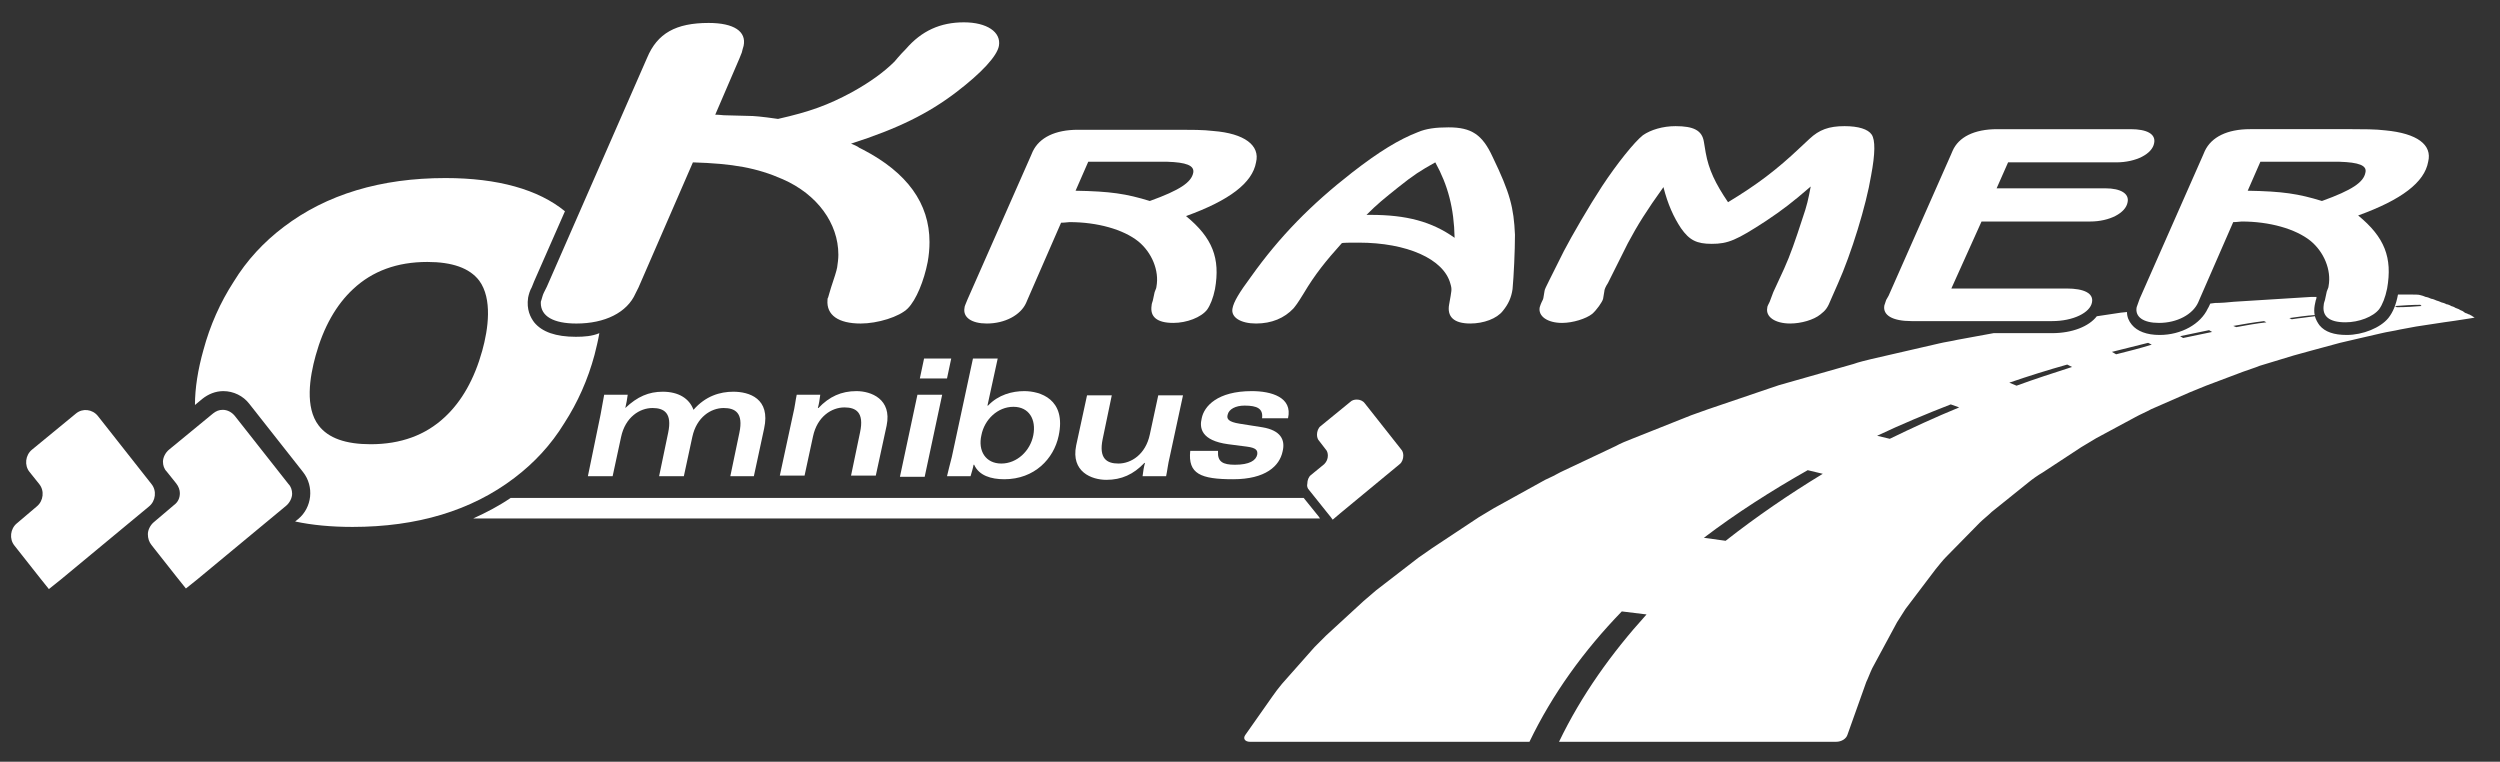
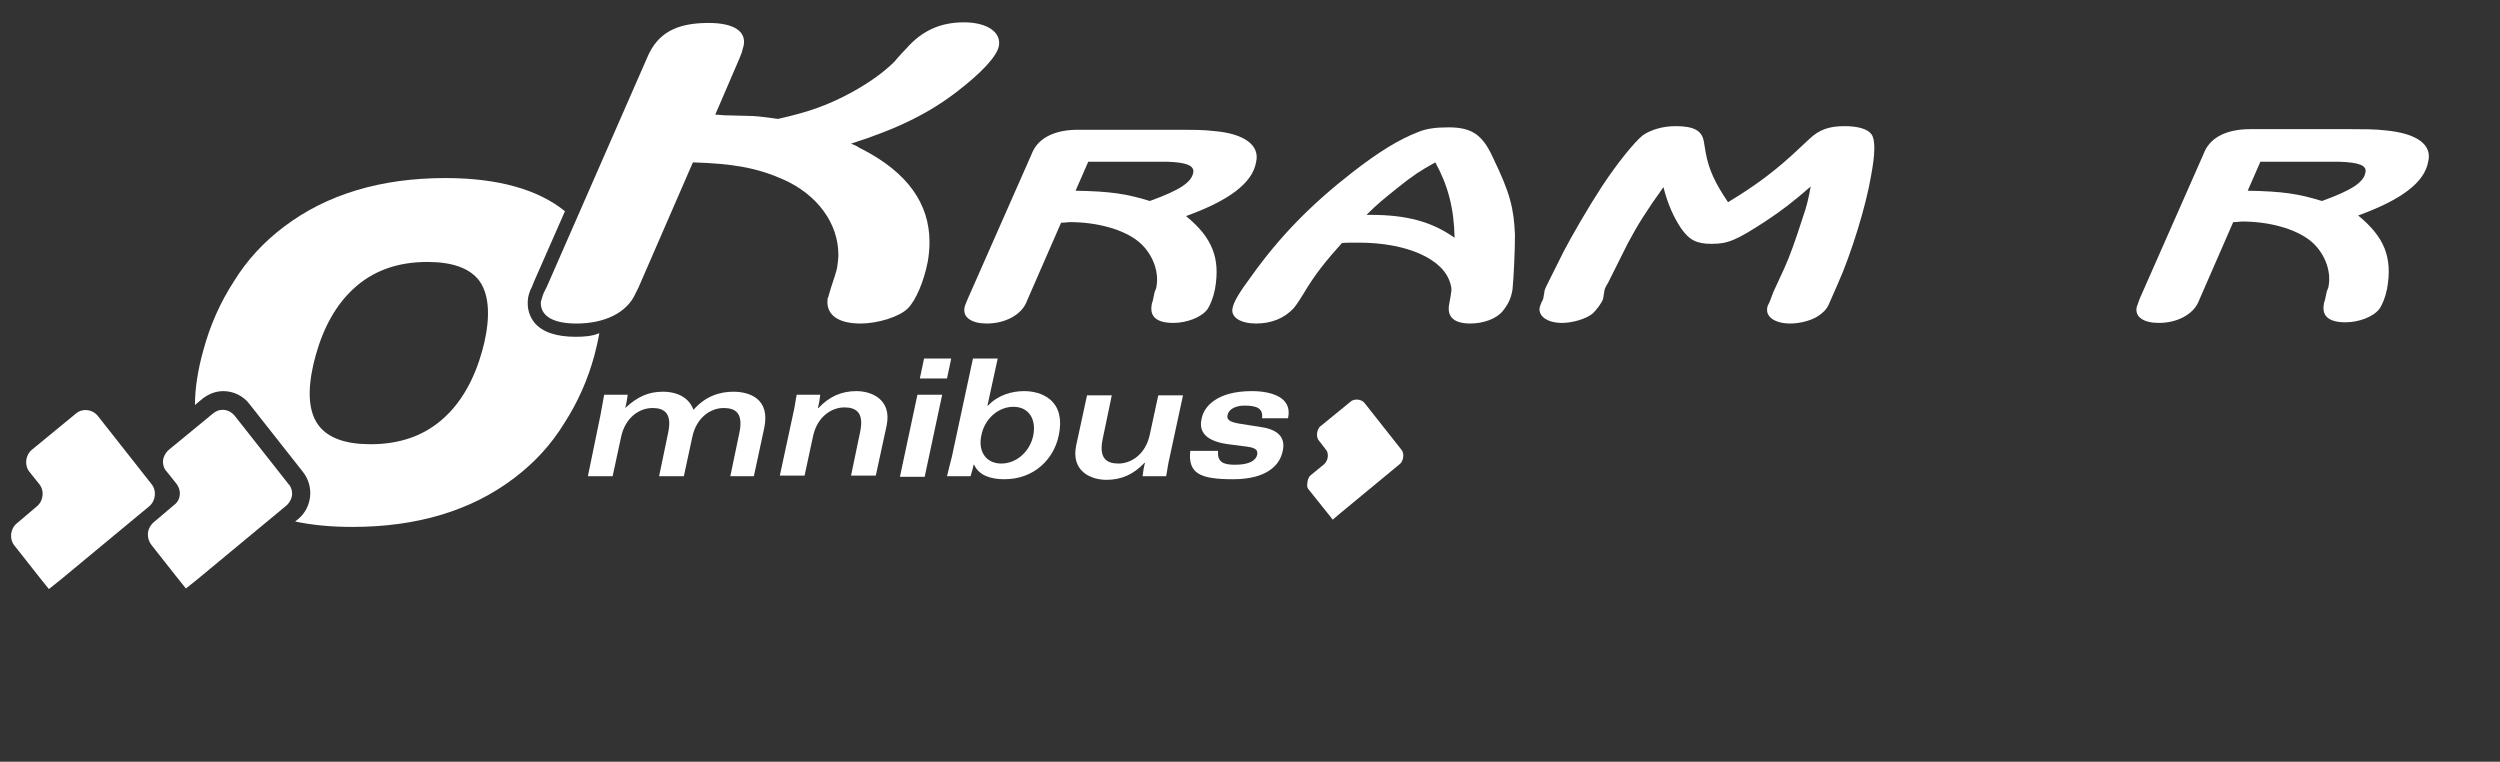
<svg xmlns="http://www.w3.org/2000/svg" version="1.1" id="Ebene_1" x="0px" y="0px" viewBox="0 0 414.2 126.2" style="enable-background:new 0 0 414.2 126.2;" xml:space="preserve">
  <rect x="0" y="0" width="414.2" height="126.2" fill="#333333" stroke="none" />
  <style type="text/css">
	.st0{fill:#FFFFFF;}
	.st1{fill-rule:evenodd;clip-rule:evenodd;fill:#FFFFFF;}
</style>
  <g>
    <path class="st0" d="M216.9,81.2l2.8,3.5c0.6,0.7,1.1,1.4,1.1,1.4s0.6-0.5,1.3-1.1l9.8-8.1c0.4-0.3,0.6-0.9,0.6-1.4   c0-0.4-0.1-0.8-0.4-1.1l-6-7.6c-0.3-0.4-0.8-0.6-1.3-0.6c-0.4,0-0.8,0.1-1.1,0.4l-4.9,4c-0.4,0.3-0.6,0.9-0.6,1.4   c0,0.4,0.1,0.8,0.4,1.1l1,1.3c0.3,0.3,0.4,0.7,0.4,1.1c0,0.5-0.2,1-0.6,1.4l-2.2,1.8c-0.4,0.3-0.6,0.9-0.6,1.4   C216.5,80.5,216.6,80.9,216.9,81.2z" />
  </g>
  <path class="st1" d="M275.6,31c0.7,2.8,1.7,5,2.9,6.8c1.4,2,2.6,2.6,5.1,2.6c2.7,0,4.1-0.6,9-3.8c2.7-1.8,4.4-3.1,7.4-5.7  c-0.4,2.1-0.6,3.1-1.4,5.4c-1.1,3.4-2,6-3,8.2l-1.8,3.9l-0.6,1.6l-0.2,0.4c-0.1,0.2-0.2,0.4-0.2,0.6c-0.3,1.5,1.3,2.6,3.8,2.6  c1.8,0,3.9-0.6,5-1.5c0.9-0.7,1.2-1.1,1.8-2.6l1.1-2.5c2.2-4.9,4.7-13,5.5-17.9c0.7-3.7,0.7-5.9,0.1-6.8c-0.6-0.9-2.2-1.4-4.5-1.4  c-2.6,0-4.2,0.6-5.8,2.1l-1.5,1.4c-3.9,3.7-7.2,6.2-12,9.1c-2.1-3.1-3.2-5.4-3.7-8.2l-0.3-1.8c-0.3-1.9-1.7-2.6-4.7-2.6  c-2.1,0-4.1,0.6-5.4,1.5c-1.4,1.1-4.3,4.7-6.8,8.5c-2.1,3.2-5,8.2-6.3,10.7l-2.4,4.8c-0.5,1-0.8,1.6-0.8,1.8l-0.2,1.2  c0,0.1-0.1,0.3-0.3,0.7c-0.1,0.2-0.2,0.5-0.3,0.8c-0.3,1.5,1.3,2.6,3.7,2.6c1.8,0,4-0.7,5-1.5c0.7-0.6,1.7-2,1.8-2.5l0.2-1.2  c0-0.3,0.2-0.8,0.6-1.4l3.3-6.6C271.3,37.3,272.8,34.9,275.6,31L275.6,31z" />
-   <path class="st1" d="M328.3,36.7l17,0h1c3.2,0,5.9-1.4,6.2-3.2c0.3-1.4-1.1-2.3-3.7-2.3l-1,0l-17,0l1.9-4.3l16.9,0l1,0  c3.3,0,6-1.4,6.3-3.2c0.3-1.5-1.2-2.3-3.9-2.3h-1l-19.9,0h-1.2c-3.8,0-6.4,1.3-7.4,3.6l-0.3,0.7L312.9,49l-0.4,0.7  c-0.1,0.3-0.2,0.6-0.3,0.9c-0.3,1.6,1.3,2.6,4.5,2.6l1.2,0l21,0l1.1,0c3.5,0,6.3-1.4,6.6-3.1c0.3-1.5-1.3-2.3-4.2-2.3h-1l-18.1,0  L328.3,36.7L328.3,36.7z" />
  <path class="st1" d="M395.2,21.6c-1.6-0.2-3.8-0.2-5.5-0.2l-15.7,0h-1.2c-3.8,0-6.4,1.3-7.5,3.6l-0.3,0.7l-10.5,23.8  c-0.3,0.8-0.4,1.1-0.5,1.4c-0.3,1.6,1.1,2.6,3.7,2.6c3,0,5.6-1.4,6.5-3.4l0.3-0.7l5.5-12.6c0.6,0,1.2-0.1,1.4-0.1  c4.6,0,8.9,1.2,11.4,3.2c2.2,1.8,3.5,4.8,3,7.5c0,0.1,0,0.2-0.3,0.9c-0.1,0.5-0.2,1-0.3,1.4c-0.1,0.3-0.2,0.6-0.2,0.8  c-0.3,1.9,0.9,2.9,3.6,2.9c2.2,0,4.6-0.9,5.6-2.2c0.5-0.7,1-1.9,1.3-3.4c0.9-5.1-0.4-8.5-4.8-12.1c7.2-2.6,11-5.5,11.6-8.9  C403,24,400.5,22.1,395.2,21.6z M391.9,28.6c-0.3,1.6-2.2,2.9-7.2,4.7c-3.9-1.2-6.5-1.6-12.3-1.7l2.1-4.8l13.1,0  C390.8,26.9,392.2,27.4,391.9,28.6z" />
  <g>
    <g>
      <path class="st1" d="M201,21.7c-1.6-0.2-3.8-0.2-5.5-0.2l-15.7,0h-1.2c-3.8,0-6.4,1.3-7.5,3.6l-0.3,0.7l-10.5,23.8    c-0.3,0.8-0.5,1.1-0.5,1.4c-0.3,1.6,1.2,2.6,3.7,2.6c3,0,5.6-1.4,6.5-3.4l0.3-0.7l5.5-12.6c0.6,0,1.2-0.1,1.4-0.1    c4.6,0,8.9,1.2,11.4,3.2c2.2,1.8,3.5,4.8,3,7.5c0,0.1,0,0.2-0.3,0.9c-0.1,0.5-0.2,1-0.3,1.4c-0.1,0.3-0.2,0.6-0.2,0.8    c-0.3,1.9,0.9,2.9,3.6,2.9c2.2,0,4.6-0.9,5.6-2.2c0.5-0.7,1-1.9,1.3-3.4c0.9-5.1-0.4-8.5-4.8-12.1c7.2-2.6,11-5.5,11.6-8.9    C208.8,24.1,206.2,22.1,201,21.7z M197.7,28.6c-0.3,1.6-2.2,2.9-7.2,4.7c-3.9-1.2-6.5-1.6-12.3-1.7l2.1-4.8l13.1,0    C196.5,26.9,197.9,27.4,197.7,28.6z" />
    </g>
  </g>
  <g>
    <g>
      <path class="st1" d="M251,38.9c-0.2-4.5-0.8-6.9-3.7-12.9c-1.7-3.7-3.5-4.9-7.3-4.9c-2.1,0-3.7,0.2-5.1,0.8    c-3.1,1.2-6.4,3.2-10.9,6.7c-6.8,5.3-12,10.6-16.7,17.2c-2,2.7-2.9,4.2-3.1,5.3c-0.3,1.5,1.4,2.5,3.9,2.5c2.6,0,4.7-0.9,6.2-2.5    c0.4-0.5,0.6-0.7,1.7-2.5c1.9-3.2,3.7-5.4,6.3-8.3c0.1-0.1,1.4-0.1,2.8-0.1c8,0,14.1,2.7,15.2,6.8c0.3,1,0.2,1.1-0.2,3.4    c-0.4,2.1,0.8,3.2,3.5,3.2c2.2,0,4.4-0.8,5.4-2.1c0.9-1.1,1.4-2.2,1.6-3.6C250.8,45.8,251,41.5,251,38.9z M227.1,35.6    c-0.1,0-0.4,0-0.7,0c1.8-1.8,2.8-2.6,5.3-4.6c2.5-2,3.6-2.7,6.1-4.1c2.1,3.8,3.1,7.6,3.2,12.5C237.2,36.7,233,35.6,227.1,35.6z" />
    </g>
  </g>
  <g>
    <path class="st0" d="M99.5,68.7c0.2-1,0.4-2.3,0.6-3.3h3.9c-0.1,0.7-0.2,1.4-0.4,2.2c2-1.9,3.9-2.7,6.2-2.7c2.6,0,4.4,1.1,5.1,3   c2-2.3,4.4-3,6.6-3c2.6,0,6.2,1.1,5.1,6.1l-1.7,7.9H121l1.5-7.2c0.7-3.3-0.7-4.1-2.6-4.1c-2.1,0-4.5,1.5-5.2,4.8l-1.4,6.5h-4.1   l1.5-7.2c0.7-3.3-0.7-4.1-2.6-4.1c-2.1,0-4.5,1.5-5.2,4.8l-1.4,6.5h-4.1L99.5,68.7z" />
    <path class="st0" d="M131.4,68.6c0.3-1.2,0.4-2.3,0.6-3.2h3.9c-0.1,0.8-0.2,1.5-0.4,2.2h0.1c1.8-1.9,3.8-2.8,6.3-2.8   c2.4,0,5.9,1.3,5,5.7l-1.8,8.3h-4.1l1.5-7.2c0.7-3.3-0.7-4.1-2.6-4.1c-2.1,0-4.5,1.5-5.2,4.8l-1.4,6.5h-4.1L131.4,68.6z" />
    <path class="st0" d="M156.1,65.4l-2.9,13.6h-4.1l2.9-13.6H156.1z M153.1,59.4h4.5l-0.7,3.3h-4.5L153.1,59.4z" />
    <path class="st0" d="M161.2,59.4h4.1l-1.7,7.8h0.1c1.7-1.8,4-2.4,6-2.4c2.6,0,7,1.3,5.7,7.4c-0.8,3.8-4,7.2-9,7.2   c-2.2,0-4.2-0.6-5-2.4h-0.1c-0.1,0.6-0.3,1.2-0.5,1.9h-3.9c0.2-0.8,0.5-2.1,0.8-3.2L161.2,59.4z M165.9,76.8c2.6,0,4.8-2.1,5.3-4.7   c0.5-2.6-0.7-4.7-3.3-4.7c-2.6,0-4.8,2.1-5.3,4.7C162,74.7,163.3,76.8,165.9,76.8z" />
    <path class="st0" d="M193.8,75.7c-0.3,1.2-0.4,2.3-0.6,3.2h-3.9c0.1-0.8,0.2-1.5,0.4-2.2h-0.1c-1.8,1.9-3.8,2.8-6.3,2.8   c-2.4,0-5.9-1.3-5-5.7l1.8-8.3h4.1l-1.5,7.2c-0.7,3.3,0.7,4.1,2.6,4.1c2.1,0,4.5-1.5,5.2-4.8l1.4-6.5h4.1L193.8,75.7z" />
    <path class="st0" d="M201.8,74.8c-0.1,1.7,0.8,2.2,2.8,2.2c2.4,0,3.5-0.7,3.7-1.7c0.1-0.7-0.2-1.1-1.7-1.3l-3.1-0.4   c-4.5-0.6-4.8-2.7-4.4-4.3c0.4-2,2.6-4.5,8.3-4.5c3.2,0,6.8,1,6,4.5h-4.3c0.2-1.6-0.8-2.1-2.9-2.1c-1.5,0-2.6,0.6-2.8,1.5   c-0.2,0.7,0.1,1.2,2,1.5l3.8,0.6c2.9,0.5,3.8,2,3.3,4c-0.5,2.4-2.8,4.6-8.2,4.6c-5.4,0-7.5-0.9-7.1-4.7H201.8z" />
  </g>
  <g>
    <path class="st0" d="M95.4,55.8c-3.3,0-5.6-0.8-6.9-2.4c-0.6-0.8-1.3-2.1-1-4.1c0.1-0.5,0.3-1.2,0.6-1.7l0.4-1L93.6,35   c-4.4-3.6-11.1-5.5-19.8-5.5c-10.7,0-19.7,2.7-26.8,8.1c-3.3,2.5-6.1,5.5-8.3,9.1c-2.2,3.4-3.9,7.2-5,11.3   c-0.9,3.2-1.4,6.3-1.4,9.1l1.2-1c1-0.8,2.2-1.3,3.5-1.3c1.7,0,3.3,0.8,4.3,2.1l0,0l8.9,11.3c1.9,2.4,1.5,5.9-0.8,7.8l-0.5,0.4   c2.8,0.6,6,0.9,9.5,0.9c10.7,0,19.7-2.7,26.8-8.1c3.3-2.5,6.1-5.5,8.3-9.1c2.2-3.4,3.9-7.2,5-11.3c0.3-1.2,0.6-2.4,0.8-3.6   C98.1,55.7,96.8,55.8,95.4,55.8z M79.9,58.1c-1.3,4.7-3.4,8.4-6.2,11c-3.2,3-7.3,4.5-12.3,4.5c-4.1,0-7-1-8.6-3.1   c-2.3-3-1.5-8-0.5-11.6c1.3-4.7,3.4-8.4,6.2-11c3.2-3,7.3-4.5,12.3-4.5c4.1,0,7,1,8.6,3.1C81.6,49.5,80.9,54.5,79.9,58.1z" />
  </g>
  <path class="st0" d="M123.8,10.3L123.8,10.3C123.8,10.3,123.8,10.3,123.8,10.3L123.8,10.3z" />
-   <path class="st0" d="M136.3,47C136.3,47,136.3,47,136.3,47C136.3,47,136.3,47,136.3,47L136.3,47z" />
  <path class="st0" d="M88.6,47.8C88.6,47.8,88.6,47.8,88.6,47.8C88.6,47.8,88.6,47.8,88.6,47.8L88.6,47.8z" />
  <g>
    <path class="st0" d="M25.1,90.3l4.1,5.2c0.9,1.1,1.6,2,1.6,2s0.9-0.7,2-1.6l14.6-12.1c0.6-0.5,1-1.3,1-2c0-0.6-0.2-1.2-0.6-1.6   l-8.9-11.3c-0.5-0.6-1.2-1-2-1c-0.6,0-1.1,0.2-1.6,0.6l-7.3,6c-0.6,0.5-1,1.3-1,2c0,0.6,0.2,1.2,0.6,1.6l1.6,2   c0.4,0.5,0.6,1.1,0.6,1.6c0,0.8-0.3,1.5-1,2l-3.3,2.8c-0.6,0.5-1,1.3-1,2C24.5,89.2,24.7,89.8,25.1,90.3z" />
  </g>
  <g>
    <path class="st0" d="M16.2,68.9c-0.9-1.1-2.5-1.3-3.6-0.4l-7.3,6c-1.1,0.9-1.3,2.6-0.4,3.7l1.6,2c0.9,1.1,0.7,2.8-0.4,3.7l-3.3,2.8   c-1.1,0.9-1.3,2.6-0.4,3.7l4.1,5.2c0.9,1.1,1.6,2,1.6,2s0.9-0.7,2-1.6l14.6-12.1c1.1-0.9,1.3-2.6,0.4-3.7L16.2,68.9z" />
  </g>
-   <path class="st0" d="M216,82.5H84.6c-1.9,1.3-4,2.4-6.2,3.4h140.3c-0.1-0.1-0.1-0.2-0.2-0.3L216,82.5z" />
  <path class="st0" d="M159.7,3.7C159.7,3.7,159.7,3.7,159.7,3.7c3.8,0,6.2,1.6,5.8,3.9c-0.3,1.7-2.9,4.5-7.1,7.7  c-4.6,3.5-9.6,6-17.4,8.5c0.5,0.2,1,0.4,1.4,0.7l0,0c0.2,0.1,0.4,0.2,0.6,0.3l0,0c7.3,3.8,11,8.9,11,15.3c0,1.1-0.1,2.2-0.3,3.3  c-0.6,3.1-1.9,6.3-3.3,7.7c-1.4,1.4-5,2.5-7.8,2.5c0,0,0,0,0,0c-3.7,0-5.7-1.4-5.5-3.9c0-0.1,0-0.3,0.1-0.4c0.1-0.3,0.3-1.1,0.5-1.7  c0.5-1.5,0.9-2.7,1-3.3c0.1-0.7,0.2-1.4,0.2-2.1c0-5.2-3.5-10-9.2-12.5c-4.3-1.9-8.3-2.6-14.9-2.8l-9,20.7l-0.5,1  c-1.4,3.2-5.1,5-9.8,5c0,0,0,0,0,0c-3.8,0-5.9-1.2-5.9-3.4c0-0.2,0-0.3,0.1-0.5c0.1-0.3,0.2-0.8,0.4-1.2l0.5-1l16.6-37.9  c1.7-4.1,4.8-5.8,10.2-5.8l0,0c0,0,0,0,0,0c4.2,0,6.3,1.4,5.8,3.8c-0.1,0.3-0.2,0.7-0.3,1.1l-0.4,1l-4,9.3c0.7,0,1.3,0.1,1.5,0.1  l0.1,0l0,0l0.1,0l0,0l3.8,0.1c0.9,0,2.1,0.1,4.9,0.5c5.3-1.2,8.3-2.3,12.2-4.4c2.9-1.6,5.3-3.3,7.1-5.1c0.1-0.1,0.8-1,1.9-2.1  C152.7,5.1,155.8,3.7,159.7,3.7L159.7,3.7L159.7,3.7z" />
-   <path class="st0" d="M410,52.6c0,0-0.2-0.1-0.2-0.1c0,0-0.2-0.1-0.3-0.2c-0.1,0-0.3-0.2-0.4-0.2c-0.1,0-0.4-0.2-0.5-0.2  c-0.1,0-0.4-0.2-0.5-0.3c-0.1-0.1-0.5-0.2-0.6-0.3c-0.1-0.1-0.5-0.2-0.7-0.3c-0.1-0.1-0.6-0.3-0.7-0.3c-0.1-0.1-0.6-0.3-0.8-0.3  c-0.1-0.1-0.7-0.3-0.8-0.3c-0.2-0.1-0.7-0.3-0.8-0.3c-0.2-0.1-0.7-0.3-0.9-0.3c-0.2-0.1-0.7-0.3-0.9-0.3c-0.2-0.1-0.8-0.3-0.9-0.3  c-0.2-0.1-1-0.1-1.9-0.1l-1.8,0c-0.3,1.6-0.8,2.9-1.6,3.9c-1.3,1.6-4.2,2.8-6.9,2.8c-2.1,0-3.6-0.5-4.5-1.6  c-0.3-0.4-0.6-0.9-0.8-1.6c0,0,0,0.1,0,0.1c-1.3,0.2-2.6,0.3-3.8,0.5l-0.4-0.2c1.4-0.2,2.8-0.4,4.2-0.5c-0.1-0.5-0.1-1,0-1.6  c0,0,0.2-1,0.2-0.9c0,0,0.1-0.2,0.1-0.5c-0.3,0-0.6,0-0.9,0l-12.8,0.8c-0.8,0.1-2.2,0.2-3.1,0.2l-0.8,0.1c-0.2,0.5-0.4,0.8-0.4,0.8  c-1.2,2.6-4.4,4.4-8,4.4c-2.1,0-3.7-0.6-4.6-1.7c-0.5-0.6-0.8-1.3-0.8-2.1c-0.3,0-0.7,0.1-1,0.1l-4,0.6c-1.3,1.7-4.1,2.8-7.4,2.8  l-9.7,0l-6,1.1c-0.8,0.2-2.2,0.4-3,0.6L310,59.5c-0.8,0.2-2.1,0.5-2.9,0.8l-10.9,3.1c-0.8,0.2-2.1,0.6-2.9,0.9L283,67.8  c-0.8,0.3-2,0.7-2.8,1l-9.8,3.9c-0.8,0.3-2,0.8-2.7,1.2l-9.1,4.3c-0.7,0.4-1.9,1-2.6,1.3l-8.5,4.7c-0.7,0.4-1.8,1.1-2.5,1.5  l-7.7,5.1c-0.6,0.4-1.7,1.2-2.3,1.6l-7,5.4c-0.6,0.5-1.5,1.3-2.1,1.8l-6.2,5.7c-0.5,0.5-1.4,1.4-1.9,1.9l-5.4,6.1  c-0.5,0.6-1.2,1.5-1.6,2.1l-4.5,6.4c-0.4,0.6,0,1.1,0.8,1.1h46.3c3.8-7.9,9-15.1,15.3-21.6l4.1,0.5c-5.8,6.4-10.8,13.4-14.5,21.1  h45.9c0.9,0,1.7-0.5,1.9-1.2l3.1-8.7c0.3-0.6,0.7-1.7,1-2.3l4.1-7.6c0.4-0.6,1-1.6,1.4-2.2l5-6.6c0.5-0.6,1.2-1.5,1.7-2l5.6-5.7  c0.5-0.5,1.5-1.3,2-1.8l6.1-4.9c0.6-0.5,1.6-1.2,2.3-1.6l6.4-4.2c0.7-0.4,1.8-1.1,2.5-1.5l6.5-3.5c0.7-0.4,1.9-0.9,2.6-1.3l6.4-2.8  c0.7-0.3,2-0.8,2.7-1.1l6.1-2.3c0.8-0.3,2.1-0.7,2.8-1l5.6-1.7c0.8-0.2,2.1-0.6,2.9-0.8l4.8-1.3c0.8-0.2,2.1-0.5,3-0.7l3.9-0.9  c0.8-0.2,2.2-0.4,3-0.6l2.7-0.5c0.8-0.1,3.8-0.6,4.6-0.7c0.7-0.1,2.9-0.4,3.4-0.5C408.8,52.8,409.8,52.7,410,52.6  c0.1,0.1,0.1,0.1,0.1,0.1C410.1,52.7,410,52.6,410,52.6z M285.9,89.6l-3.6-0.5c5.4-4.1,11.2-7.8,17.2-11.2l2.5,0.6  C296.4,81.9,291,85.6,285.9,89.6z M313.1,72.7l-2.1-0.5c4-1.9,8.1-3.6,12.2-5.2l1.4,0.5C320.7,69.1,316.8,70.9,313.1,72.7z   M334.1,63.9l-1.2-0.5c3.2-1.1,6.4-2.1,9.6-3l0.8,0.4C340.2,61.8,337.1,62.8,334.1,63.9z M350.6,58.7l-0.7-0.4c2-0.5,4-1,6-1.5  l0.6,0.3C354.6,57.7,352.6,58.2,350.6,58.7z M361.7,56l-0.5-0.3c1.6-0.3,3.2-0.7,4.8-1l0.5,0.3C364.9,55.3,363.3,55.7,361.7,56z   M370.5,54.2L370,54c1.7-0.3,3.4-0.6,5.1-0.8l0.4,0.2C373.8,53.6,372.1,53.9,370.5,54.2z M397.1,50.9l-0.3-0.2  c1.4-0.1,2.8-0.2,4.2-0.2l0.2,0.2C400,50.8,398.6,50.9,397.1,50.9z" />
  <g>
</g>
  <g>
</g>
  <g>
</g>
  <g>
</g>
  <g>
</g>
  <g>
</g>
  <g>
</g>
  <g>
</g>
  <g>
</g>
  <g>
</g>
  <g>
</g>
  <g>
</g>
</svg>